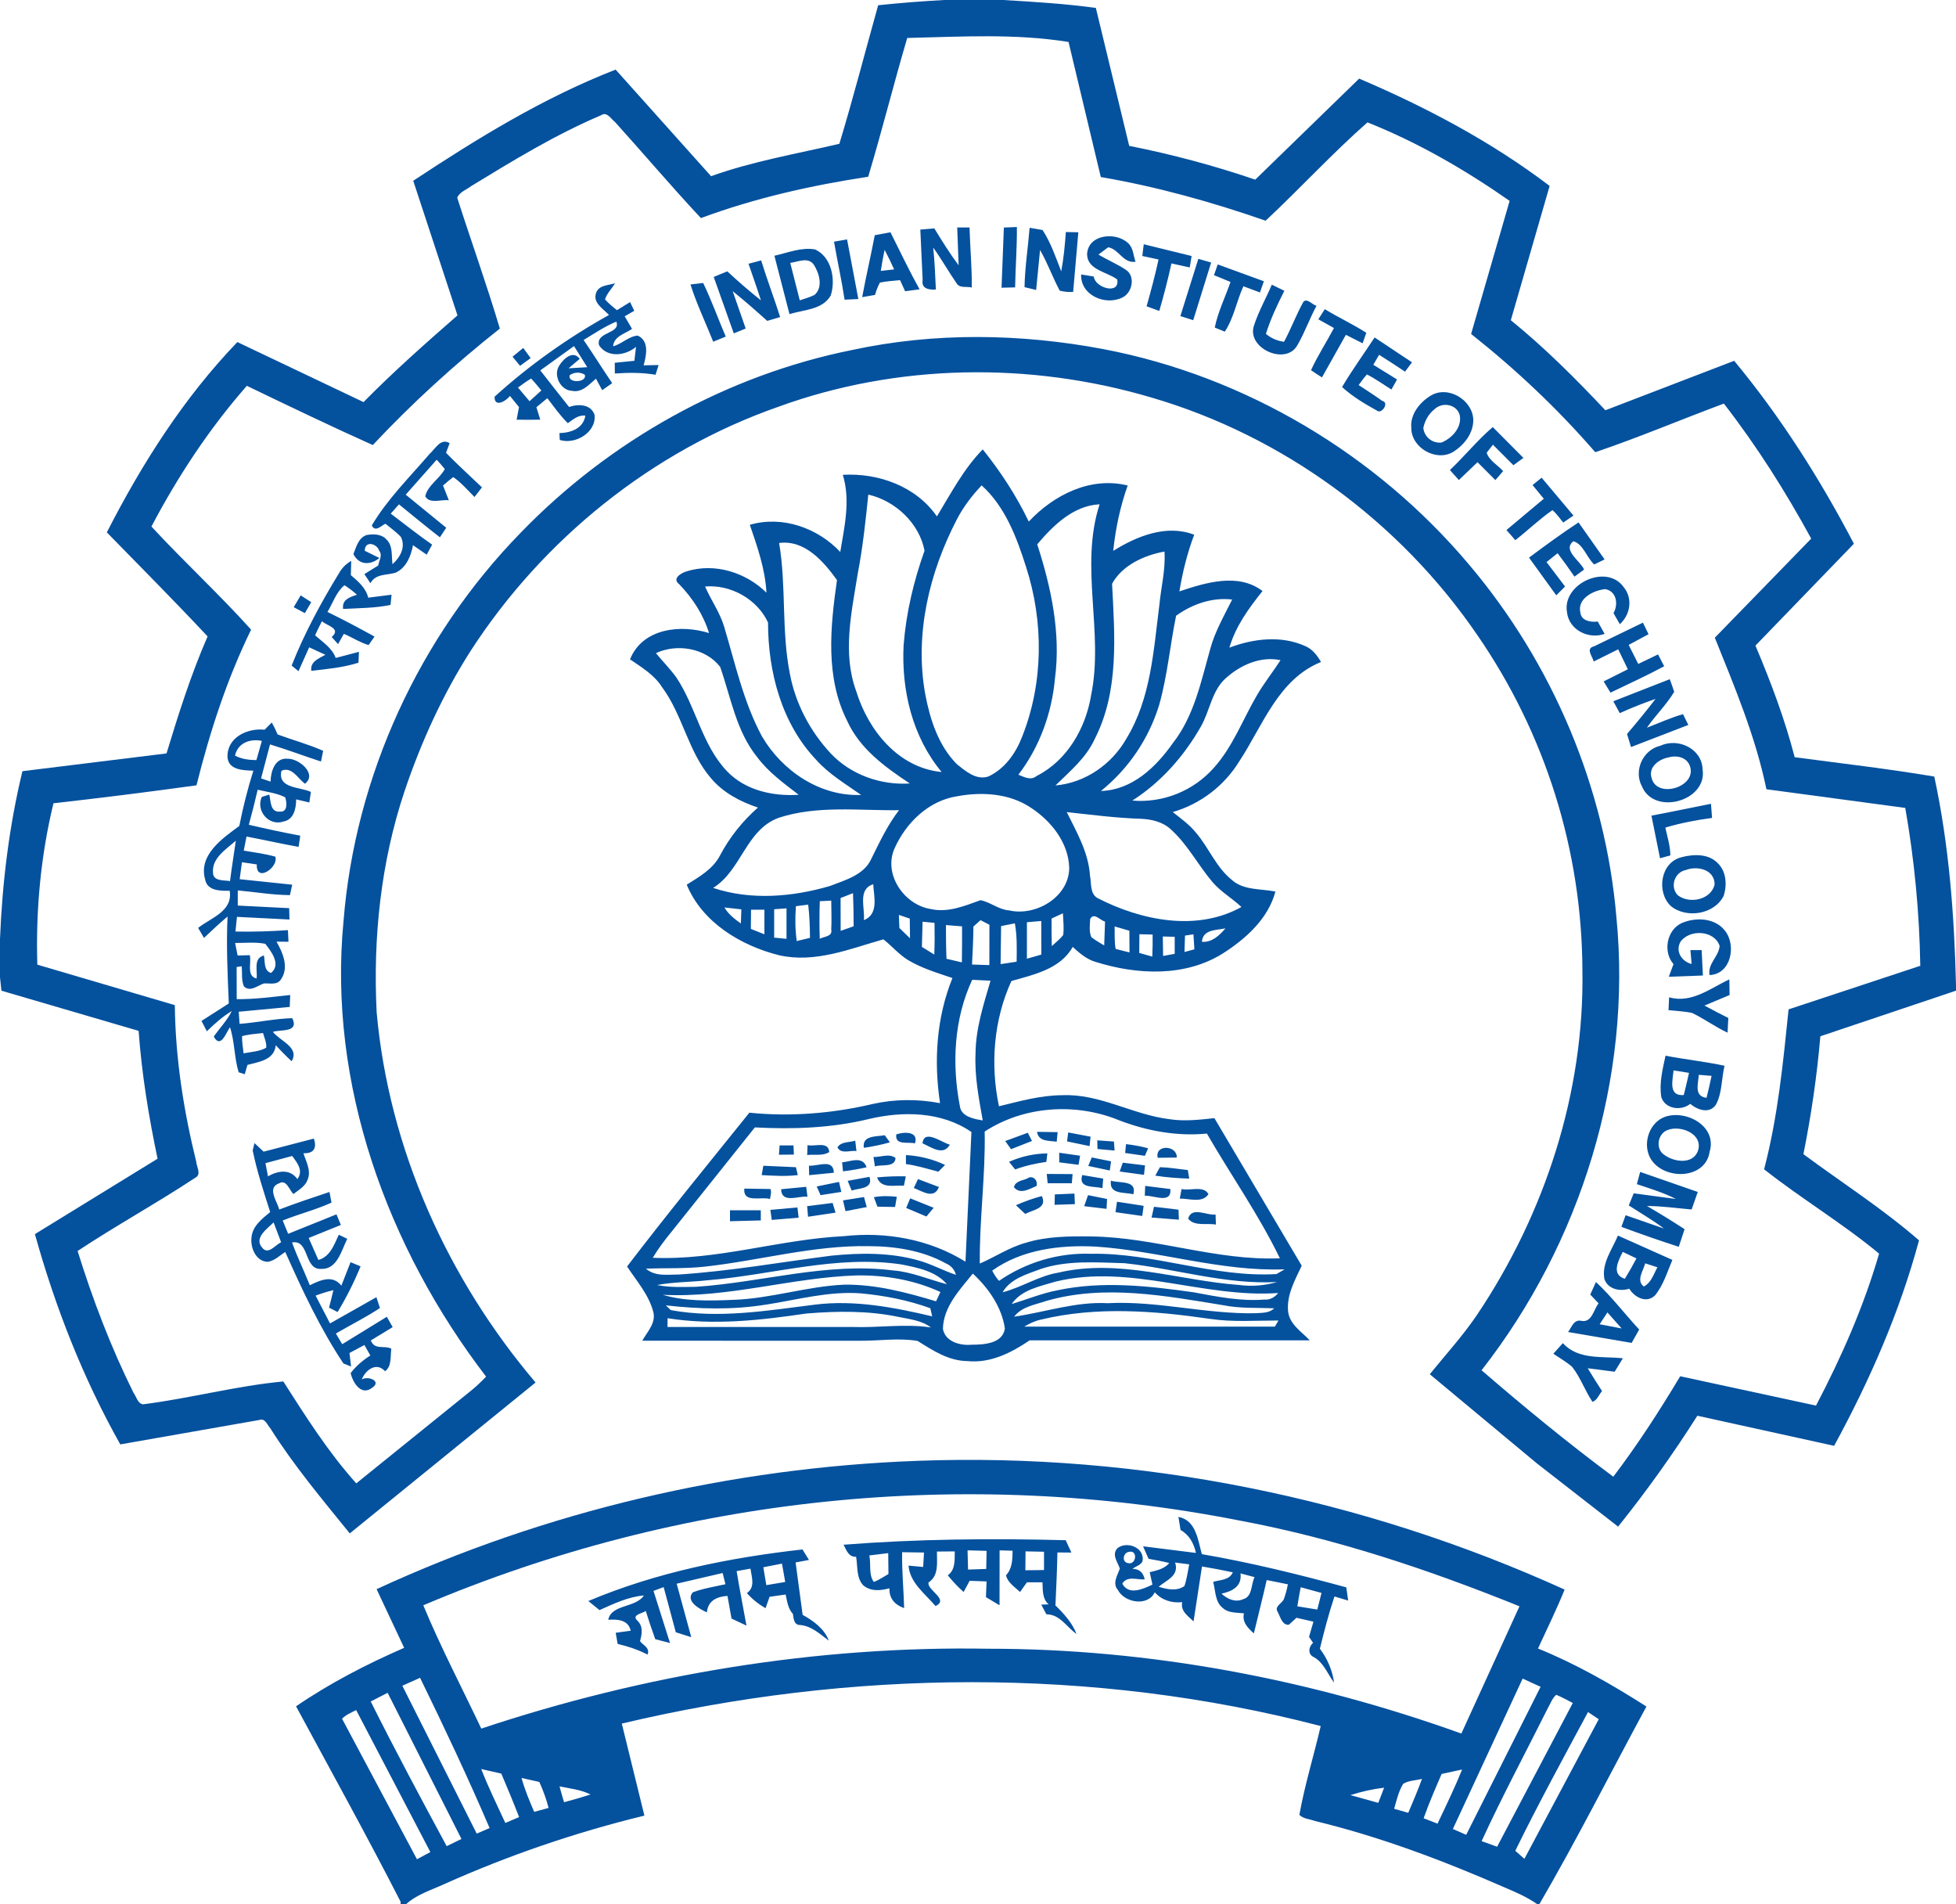
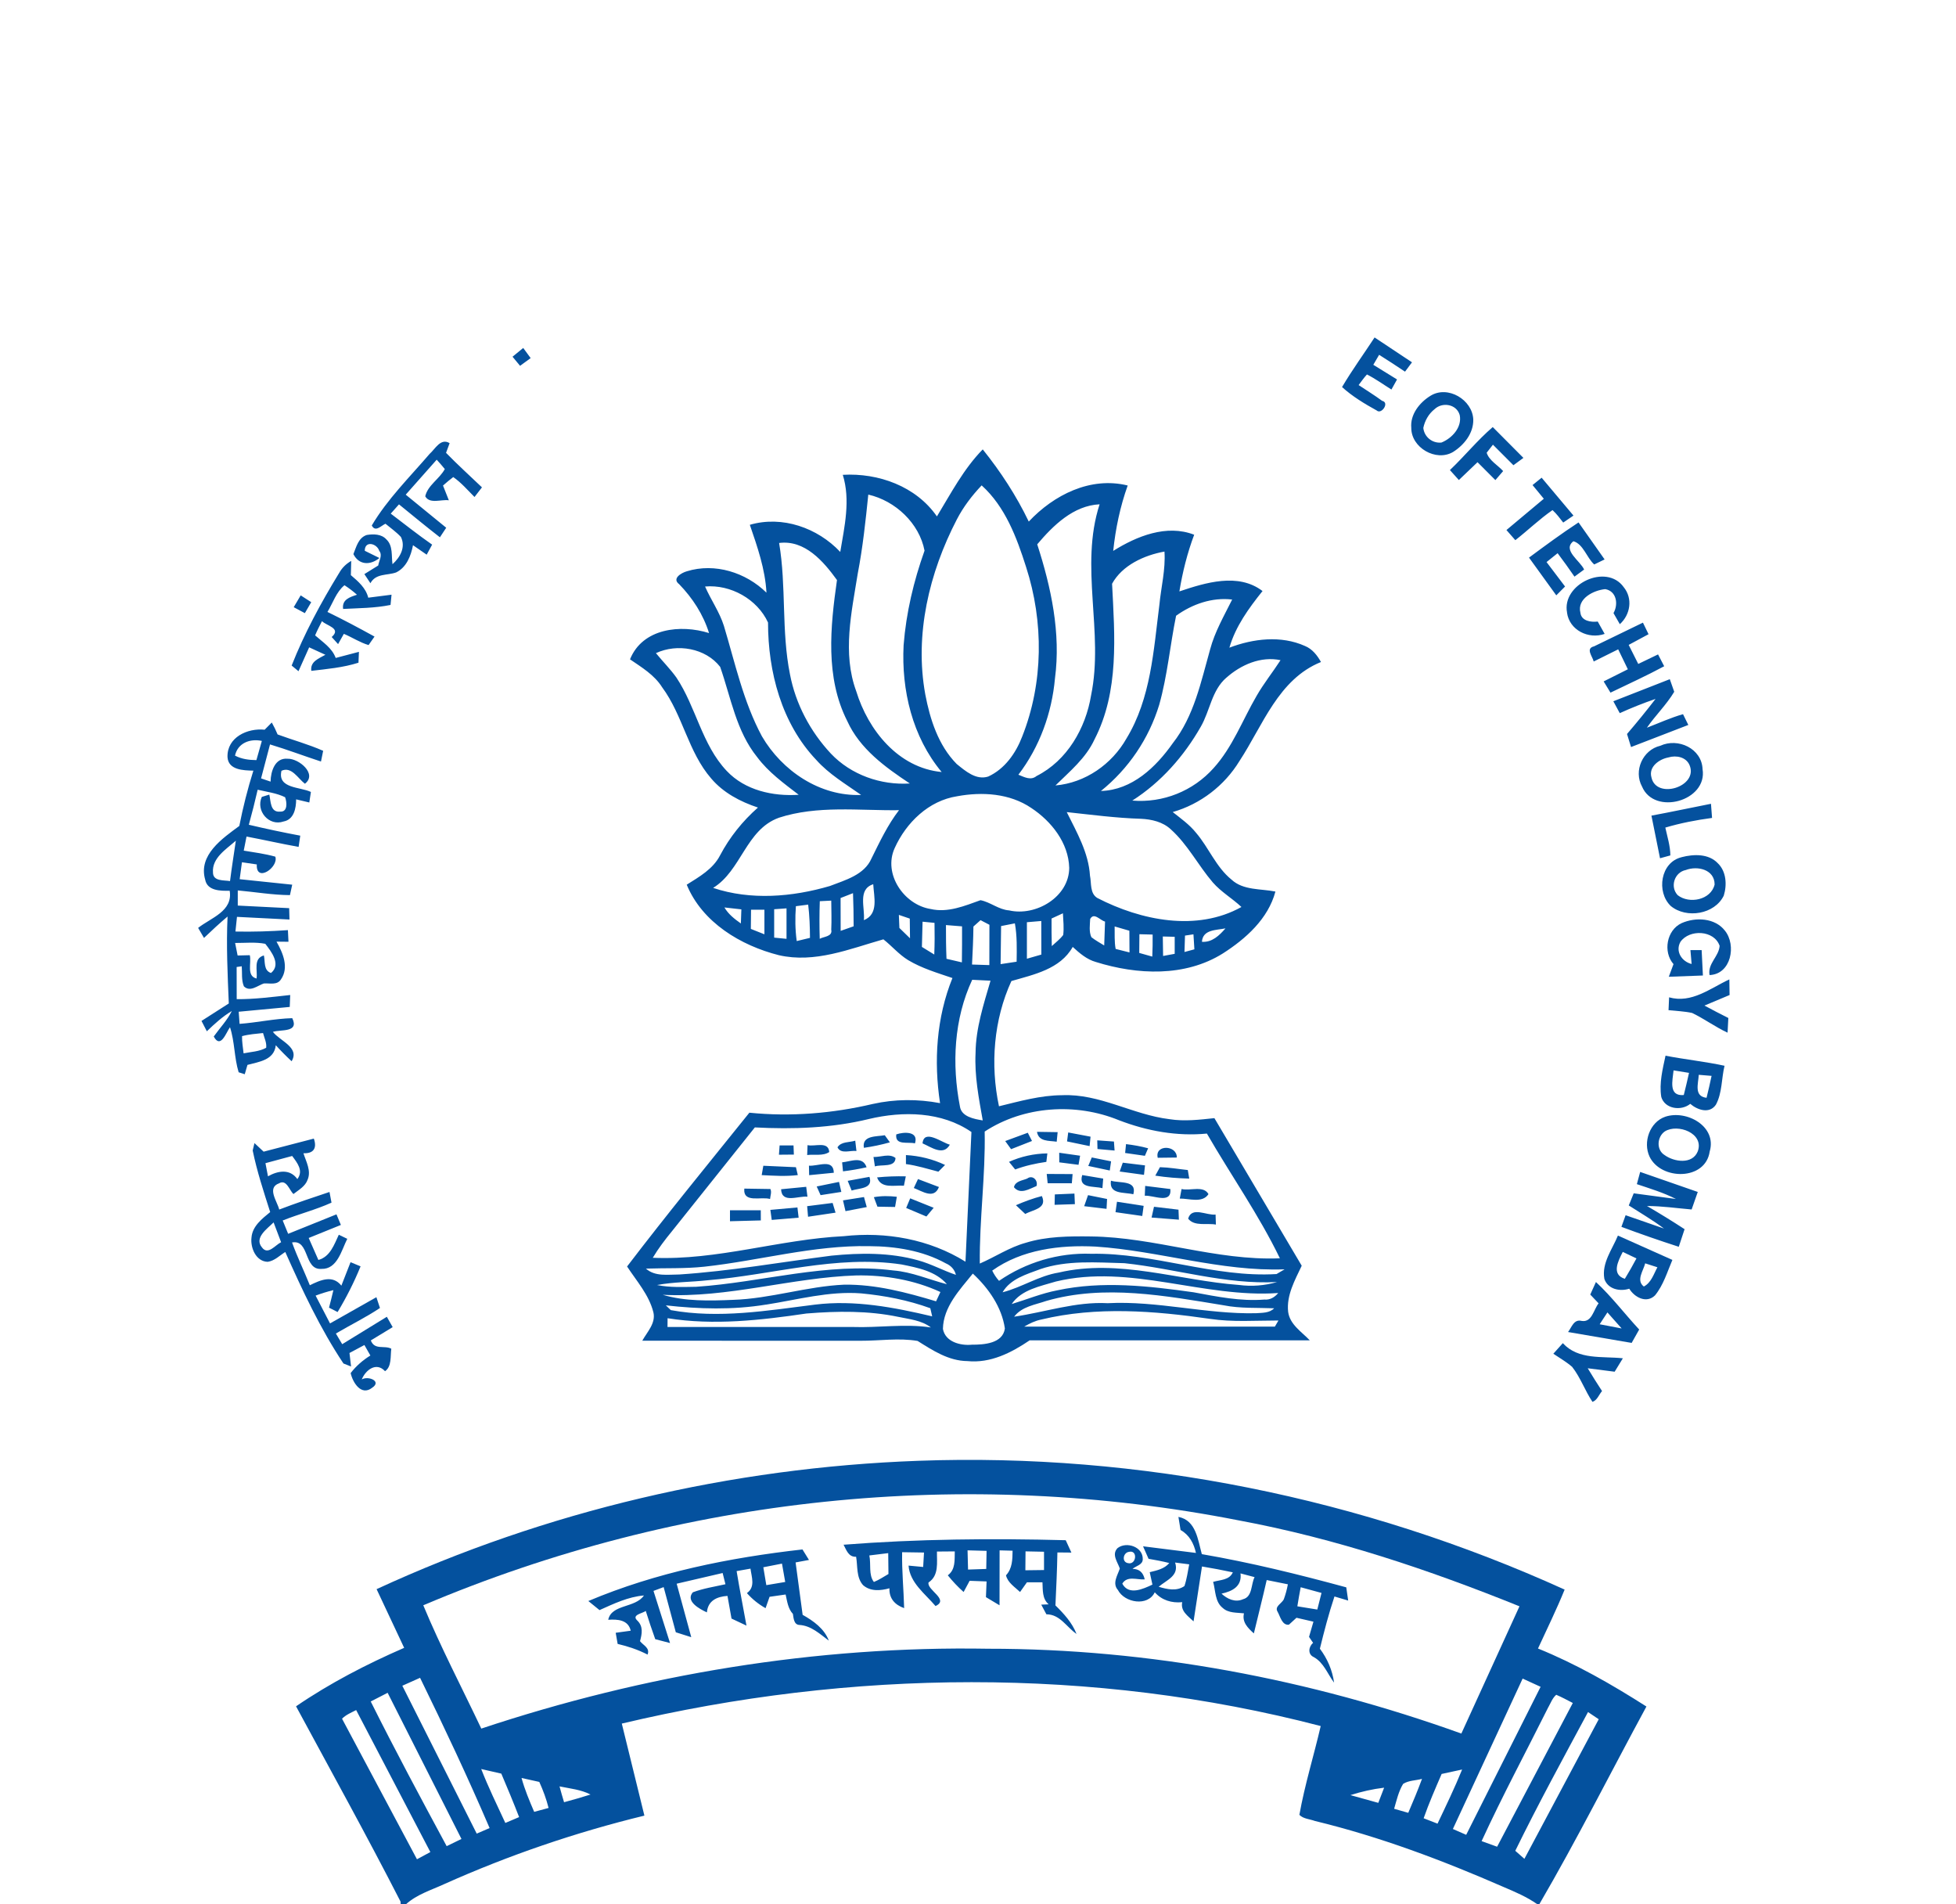
<svg xmlns="http://www.w3.org/2000/svg" width="150" height="146" viewBox="0 0 150 146" fill="none">
  <g clip-path="url(#clip0_207_190)">
-     <path d="M72.41 0H76.917C79.295 0.138 81.675 0.284 84.038 0.608L86.595 11.184C89.871 11.831 93.101 12.697 96.262 13.773L104.23 6.027C109.38 8.222 114.374 10.867 118.837 14.254L115.861 24.551C118.456 26.657 120.821 29.022 123.112 31.455L132.989 27.662C136.56 31.974 139.578 36.73 142.17 41.688L134.62 49.499C135.8 52.287 136.867 55.124 137.63 58.056C141.2 58.529 144.781 58.943 148.334 59.538C149.47 64.798 149.869 70.178 150 75.54V75.955L139.598 79.451C139.339 82.487 138.897 85.506 138.298 88.491C141.259 90.681 144.379 92.675 147.164 95.098C145.682 100.603 143.378 105.853 140.653 110.852L130.166 108.544C128.298 111.486 126.27 114.328 124.087 117.047L117.844 112.186L109.646 105.362C110.872 103.852 112.185 102.413 113.276 100.8C118.474 93.053 121.505 83.768 121.351 74.411C121.32 65.215 118.507 56.241 113.278 48.671C107.348 40.002 98.392 33.42 88.289 30.476C78.993 27.723 68.811 27.864 59.678 31.192C50.016 34.573 41.634 41.333 36.09 49.905C33.955 53.248 32.296 56.891 31.029 60.645C29.204 66.094 28.595 71.898 28.885 77.618C29.821 88.056 34.306 98.029 41.071 105.996L26.822 117.566C24.705 114.949 22.529 112.363 20.732 109.51C20.502 109.262 20.331 108.703 19.885 108.871L9.225 110.742C6.371 105.671 4.236 100.22 2.677 94.62L12.084 88.839C11.403 85.603 10.87 82.337 10.63 79.037L0.11 75.957L0 74.927V71.998C0.174 67.666 0.699 63.347 1.72 59.127L12.77 57.765C13.691 54.731 14.651 51.7 15.92 48.794C13.392 46.092 10.778 43.465 8.193 40.817C10.881 35.554 14.093 30.501 18.203 26.226L27.879 30.829C30.172 28.498 32.621 26.333 35.084 24.181L31.69 13.86C36.612 10.607 41.69 7.484 47.211 5.337L54.529 13.508C57.728 12.365 61.081 11.793 64.368 11.026C65.435 7.509 66.351 3.944 67.344 0.401C69.029 0.225 70.715 0.092 72.407 0M69.574 2.909C68.529 6.443 67.641 10.021 66.579 13.551C62.218 14.213 57.895 15.184 53.751 16.72C51.498 14.315 49.371 11.795 47.157 9.347C46.85 9.122 46.54 8.524 46.095 8.836C42.609 10.318 39.358 12.299 36.136 14.267C35.775 14.55 35.242 14.711 35.063 15.161C36.136 18.507 37.328 21.822 38.332 25.193C34.871 27.928 31.603 30.908 28.588 34.123C25.342 32.666 22.135 31.125 18.93 29.581C16.053 32.858 13.64 36.518 11.613 40.37C14.101 43.063 16.803 45.548 19.256 48.275C17.405 52.07 16.089 56.116 15.068 60.211C11.418 60.717 7.763 61.174 4.1 61.588C3.118 65.626 2.739 69.808 2.862 73.961L13.407 77.064C13.448 81.12 14.08 85.143 15.05 89.071C15.073 89.46 15.465 90.042 14.986 90.29C12.027 92.246 8.91 93.955 5.951 95.913C7.108 99.634 8.503 103.287 10.236 106.781C10.461 107.075 10.543 107.593 10.96 107.67C14.564 107.215 18.145 106.249 21.726 105.917C23.453 108.613 25.173 111.338 27.321 113.73L36.074 106.663C36.504 106.323 36.898 105.94 37.277 105.546C29.714 95.68 25.132 83.111 26.346 70.595C27.234 59.498 32.163 48.796 39.939 40.835C46.758 33.783 55.709 28.771 65.345 26.834C71.678 25.466 78.271 25.569 84.619 26.767C95.507 28.843 105.556 34.844 112.674 43.309C119.081 50.884 123.12 60.453 123.959 70.339C125.162 82.676 121.236 95.312 113.616 105.058C116.895 107.887 120.24 110.637 123.719 113.219C125.587 110.76 127.266 108.163 128.85 105.518L139.265 107.767C141.221 104.036 142.928 100.163 144.103 96.115C141.292 93.787 138.147 91.908 135.283 89.651C136.337 85.644 136.739 81.501 137.161 77.388L147.261 74.048C147.197 69.989 146.811 65.941 146.109 61.943L135.462 60.512C134.632 56.482 133.033 52.691 131.505 48.893L138.897 41.295C136.926 37.683 134.722 34.195 132.198 30.944C128.904 32.168 125.661 33.548 122.336 34.67C119.462 31.352 116.257 28.331 112.815 25.604L115.769 15.402C112.367 13.025 108.722 10.914 104.867 9.383C102.152 11.772 99.702 14.453 97.056 16.922C92.935 15.488 88.722 14.31 84.417 13.574L81.944 3.218C77.862 2.558 73.692 2.814 69.574 2.911V2.909ZM76.984 17.446L77.982 17.405C77.995 18.952 77.874 20.49 77.846 22.034L76.805 22.059L76.984 17.446ZM70.577 17.602L71.65 17.51C72.241 18.476 72.837 19.437 73.516 20.342L73.405 17.439H74.35C74.393 18.975 74.539 20.506 74.524 22.047C74.15 21.937 73.603 22.123 73.365 21.732C72.743 20.83 72.205 19.872 71.565 18.982C71.678 20.051 71.719 21.124 71.77 22.198C71.26 22.233 70.638 22.144 70.756 21.482L70.577 17.602ZM78.954 17.464L79.95 17.635C80.588 18.609 80.959 19.726 81.383 20.805C81.57 19.808 81.665 18.798 81.737 17.791L82.694 17.809L82.297 22.379C81.949 22.404 81.601 22.371 81.266 22.284C80.723 21.265 80.337 20.168 79.758 19.169L79.459 22.231L78.568 22.016C78.596 20.493 78.837 18.982 78.957 17.467L78.954 17.464ZM67.083 18.034L68.286 17.809C69.018 19.271 69.722 20.751 70.518 22.182L69.412 22.33L69.021 21.479C68.504 21.53 67.984 21.561 67.478 21.666C67.316 21.965 67.193 22.282 67.104 22.611L66.116 22.783C66.413 21.196 66.781 19.624 67.083 18.034ZM67.547 20.771L68.568 20.654C68.34 20.148 68.097 19.649 67.841 19.159C67.721 19.693 67.629 20.23 67.547 20.769V20.771ZM63.958 18.53L64.959 18.356L65.824 22.926L64.769 22.977C64.544 21.484 64.214 20.015 63.958 18.53ZM83.365 19.534C83.393 17.968 85.55 17.743 86.498 18.63C86.915 18.99 86.907 19.588 87.081 20.069C86.106 20.201 85.827 19.108 84.985 18.959L84.237 19.516C84.928 19.938 85.694 20.245 86.367 20.705C87.084 21.203 86.828 22.43 86.096 22.798C84.8 23.47 82.843 22.652 82.909 21.042L83.876 21.201C83.984 22.093 85.904 22.619 85.676 21.426C84.906 20.843 83.418 20.707 83.367 19.537L83.365 19.534ZM87.601 19.626L87.711 18.727L91.381 19.629L91.238 20.506L89.835 20.196C89.566 21.421 89.254 22.634 88.903 23.838L87.928 23.486C88.261 22.297 88.586 21.101 88.845 19.895L87.601 19.626ZM59.387 19.608C60.411 19.381 61.442 18.939 62.509 19.125C63.776 19.706 64.101 21.436 63.707 22.655C63.072 23.764 61.629 23.739 60.544 24.086L59.387 19.608ZM60.602 20.155L61.332 23.028C61.711 22.903 62.102 22.788 62.466 22.611C63.136 22.021 62.834 20.963 62.417 20.306C61.98 19.672 61.202 20.079 60.602 20.155ZM91.896 19.846L92.881 20.127L91.504 24.549L90.519 24.235L91.896 19.849V19.846ZM57.401 20.222L58.371 19.966C58.816 21.426 59.369 22.852 59.827 24.309L58.836 24.602C57.971 23.823 57.096 23.054 56.187 22.323L57.185 25.188L56.272 25.561L54.733 21.234C55.077 21.086 55.427 20.948 55.778 20.805C56.607 21.579 57.467 22.323 58.355 23.028C58.053 22.088 57.721 21.157 57.401 20.222ZM93.383 20.273L96.923 21.564L96.623 22.422L95.351 21.947C94.834 23.09 94.616 24.378 93.928 25.428L93.157 25.114C93.401 23.9 93.966 22.78 94.363 21.617L93.096 21.096L93.383 20.276V20.273ZM45.729 22.417C45.949 21.85 46.684 21.881 47.165 21.714C46.924 22.134 46.543 22.484 46.397 22.954C46.668 23.266 46.993 23.524 47.316 23.782L48.319 23.161L48.639 23.831L47.905 24.25L48.47 25.216C47.933 25.594 47.08 25.771 47.016 26.55C47.69 26.374 48.209 25.783 48.905 25.73C49.806 26.139 49.568 27.25 49.356 28.012L50.505 27.986L50.272 28.733C49.236 28.556 48.194 28.562 47.152 28.638L47.142 27.815L48.649 27.662L48.775 26.596C47.964 27.271 46.615 27.455 45.949 26.491C45.627 25.428 47.638 25.61 47.265 24.659C46.377 25.027 45.575 25.571 44.756 26.067C45.504 27.158 46.203 28.283 46.947 29.377L46.179 29.914L45.703 29.032C45.173 29.477 44.641 30.128 43.863 29.965C42.967 29.929 42.391 28.738 42.903 28.004C43.228 27.491 43.953 26.826 44.457 27.514L43.602 28.237L45.035 28.153L44.019 26.535L41.434 28.398C42.161 29.341 42.903 30.269 43.64 31.202C44.344 30.959 45.327 30.974 45.598 31.825C45.729 33.16 44.116 34.11 42.926 33.73L42.903 33.206C43.799 33.175 44.718 32.863 44.892 31.869C44.347 31.8 43.955 32.155 43.546 32.446C42.952 31.866 42.481 31.181 41.974 30.529L41.135 31.222L41.431 32.175C40.827 32.186 40.221 32.188 39.617 32.178L39.801 31.212L39.107 30.358C38.805 30.755 37.907 31.278 37.927 30.417C40.589 27.999 43.559 25.898 46.704 24.148C46.254 23.675 45.407 23.192 45.731 22.417M43.702 28.753C43.446 29.402 45.069 29.359 44.841 28.723C44.454 28.51 44.075 28.523 43.702 28.753ZM39.724 29.714L40.607 30.762L41.516 29.937C41.257 29.627 41.007 29.313 40.73 29.024C40.377 29.229 40.054 29.474 39.722 29.714H39.724ZM52.95 21.809L53.925 21.697C54.57 23.036 55.069 24.439 55.655 25.806L54.695 26.2C54.114 24.738 53.428 23.314 52.95 21.812V21.809ZM97.532 21.827L98.494 22.295C97.954 23.363 97.437 24.449 97.079 25.597C97.473 25.932 97.957 26.141 98.469 26.205C99.011 25.203 99.403 24.127 99.958 23.133C100.258 22.839 100.636 23.371 100.959 23.447C100.424 24.436 100.053 25.51 99.482 26.484C98.579 28.063 95.561 26.678 96.168 24.95C96.516 23.866 97.091 22.872 97.532 21.824V21.827ZM101.097 24.482L101.594 23.703C102.633 24.342 103.751 24.851 104.778 25.515L104.496 26.32L103.211 25.671L101.379 28.935C101.092 28.758 100.811 28.572 100.537 28.383C101.051 27.266 101.724 26.236 102.298 25.149L101.097 24.48V24.482Z" fill="#04519E" />
    <path d="M102.917 29.676C103.69 28.37 104.583 27.14 105.413 25.873L108.282 27.779L107.747 28.495C107.089 28.053 106.426 27.624 105.761 27.204L105.315 27.969L107.135 29.093L106.705 29.865C106.081 29.477 105.484 29.042 104.827 28.71C104.594 28.965 104.394 29.249 104.189 29.523C104.788 29.924 105.408 30.302 105.991 30.732C106.585 30.857 105.943 31.808 105.574 31.47C104.64 30.956 103.708 30.392 102.915 29.673L102.917 29.676ZM39.305 27.35L40.124 26.678L40.694 27.455L39.883 28.048L39.305 27.35ZM109.69 30.351C111.018 29.512 112.92 30.645 112.981 32.163C113.004 33.216 112.283 34.118 111.428 34.655C110.117 35.424 108.218 34.317 108.228 32.807C108.131 31.779 108.86 30.864 109.69 30.351ZM110.005 31.378C109.559 31.731 109.262 32.257 109.15 32.809C109.221 33.502 109.843 34.003 110.537 33.931C111.351 33.604 112.132 32.761 111.942 31.825C111.704 30.979 110.603 30.8 110.007 31.378H110.005ZM111.187 36.042C112.313 34.974 113.294 33.76 114.474 32.743L116.826 35.107L116.06 35.669L114.489 34.095L114.008 34.711C114.197 35.309 114.857 35.659 115.272 36.117L114.676 36.809L113.306 35.437L111.876 36.804L111.187 36.037V36.042ZM32.939 34.806C33.377 34.427 33.789 33.556 34.48 33.977L34.206 34.719C35.094 35.631 36.041 36.487 36.96 37.366L36.389 38.105C35.862 37.579 35.373 37.004 34.759 36.577C34.487 36.784 34.226 37.001 33.973 37.228L34.421 38.358C33.85 38.269 32.947 38.667 32.611 38.051C32.801 37.205 33.707 36.717 34.111 35.963C33.912 35.718 33.704 35.478 33.489 35.245L31.114 37.926L34.219 40.462L33.735 41.195C32.673 40.372 31.639 39.518 30.597 38.67L29.965 39.38C31.017 40.18 32.056 41.001 33.139 41.757L32.721 42.527L31.672 41.801C31.513 42.619 31.175 43.501 30.377 43.889C29.691 44.134 28.826 43.945 28.406 44.715L27.943 44.017L29.005 43.357C29.061 42.989 29.356 42.578 29.084 42.233C28.905 41.665 27.973 41.42 27.973 42.228L29.097 42.782C28.393 43.357 27.526 43.332 27.101 42.483C27.326 41.931 27.48 41.228 28.127 41.016C28.642 40.934 29.253 40.937 29.63 41.356C30.152 41.844 30.006 42.621 30.1 43.258C30.684 42.736 31.129 41.954 30.745 41.169C30.392 40.789 29.96 40.485 29.56 40.155C29.21 40.316 28.782 40.827 28.511 40.288C29.704 38.274 31.411 36.587 32.939 34.808V34.806ZM71.849 39.593C72.927 37.821 73.9 35.948 75.364 34.455C76.738 36.165 77.941 38.008 78.893 39.989C80.81 37.947 83.621 36.518 86.48 37.223C85.901 38.841 85.548 40.528 85.369 42.238C87.176 41.106 89.464 40.178 91.578 40.998C91.051 42.404 90.688 43.861 90.444 45.343C92.449 44.671 94.954 43.892 96.82 45.315C95.766 46.634 94.755 48.014 94.279 49.657C96.111 48.96 98.238 48.704 100.073 49.527C100.637 49.757 101.015 50.243 101.302 50.757C98.031 52.075 96.841 55.625 95.052 58.347C93.902 60.234 92.057 61.65 89.933 62.26C90.557 62.756 91.22 63.221 91.724 63.853C92.702 64.995 93.25 66.475 94.44 67.439C95.346 68.279 96.677 68.126 97.808 68.356C97.253 70.444 95.538 71.975 93.779 73.1C90.877 74.919 87.204 74.746 84.043 73.757C83.342 73.562 82.789 73.082 82.264 72.601C81.304 74.306 79.287 74.718 77.562 75.216C76.198 78.188 75.932 81.634 76.608 84.818C78.2 84.432 79.792 83.977 81.445 83.97C84.327 83.837 86.874 85.47 89.682 85.807C90.828 85.991 91.988 85.848 93.129 85.728L99.825 97.043C99.303 98.15 98.645 99.31 98.784 100.578C98.914 101.554 99.815 102.103 100.442 102.763H78.962C77.555 103.719 75.95 104.534 74.189 104.355C72.753 104.342 71.537 103.545 70.367 102.809C68.926 102.566 67.452 102.804 65.996 102.796C60.416 102.796 54.833 102.796 49.254 102.793C49.627 102.121 50.306 101.449 50.106 100.613C49.771 99.279 48.826 98.226 48.089 97.102C51.137 93.109 54.319 89.225 57.467 85.311C60.631 85.631 63.84 85.368 66.927 84.642C68.624 84.261 70.385 84.256 72.09 84.578C71.599 81.363 71.811 78.02 73.04 74.986C71.88 74.592 70.692 74.242 69.64 73.611C68.929 73.176 68.394 72.527 67.744 72.019C65.151 72.757 62.486 73.866 59.73 73.235C56.807 72.496 53.853 70.725 52.663 67.829C53.625 67.224 54.677 66.633 55.217 65.585C55.952 64.193 56.943 62.956 58.125 61.915C56.776 61.468 55.473 60.786 54.542 59.689C52.77 57.652 52.368 54.838 50.774 52.689C50.183 51.746 49.208 51.165 48.314 50.552C49.274 48.162 52.2 47.853 54.375 48.538C53.93 47.112 53.116 45.857 52.082 44.789C51.501 44.354 52.256 43.917 52.673 43.8C54.823 43.135 57.201 43.892 58.778 45.44C58.68 43.636 58.084 41.931 57.503 40.237C59.988 39.511 62.699 40.469 64.437 42.317C64.762 40.37 65.233 38.35 64.631 36.405C67.365 36.247 70.25 37.285 71.849 39.593ZM75.282 37.213C74.537 37.998 73.874 38.864 73.375 39.83C71.255 43.914 70.122 48.651 70.956 53.233C71.32 55.153 71.957 57.146 73.362 58.572C74.033 59.114 74.852 59.835 75.783 59.538C77.053 58.956 77.903 57.744 78.389 56.471C80.022 52.354 80.047 47.674 78.688 43.472C77.969 41.208 77.091 38.854 75.282 37.216M66.587 37.921C66.379 39.948 66.165 41.977 65.778 43.978C65.305 46.943 64.585 50.072 65.66 52.99C66.577 55.988 68.893 58.876 72.213 59.191C69.966 56.497 69.118 52.916 69.295 49.468C69.489 46.989 70.065 44.559 70.9 42.22C70.503 40.124 68.66 38.389 66.587 37.921ZM79.543 41.737C80.611 45.039 81.363 48.541 80.902 52.019C80.662 54.675 79.725 57.271 78.097 59.398C78.545 59.574 79.044 59.865 79.49 59.498C81.837 58.314 83.257 55.837 83.672 53.31C84.67 48.467 82.771 43.444 84.325 38.665C82.313 38.762 80.769 40.285 79.543 41.732M59.748 41.63C60.313 44.965 59.911 48.382 60.582 51.705C61.015 53.974 62.141 56.09 63.715 57.775C65.258 59.406 67.542 60.213 69.771 60.07C67.879 58.815 65.937 57.414 64.972 55.28C63.275 51.925 63.674 48.06 64.186 44.472C63.147 43.038 61.726 41.379 59.75 41.63M85.282 44.761C85.484 48.753 85.837 53.006 83.936 56.689C83.275 58.127 82.044 59.135 80.941 60.221C83.224 60.021 85.261 58.6 86.38 56.63C88.261 53.55 88.463 49.862 88.909 46.378C89.039 45.014 89.392 43.667 89.3 42.289C87.744 42.568 86.057 43.337 85.279 44.761M54.071 44.97C54.516 45.99 55.174 46.913 55.512 47.978C56.372 50.836 57.006 53.808 58.43 56.453C59.981 59.111 62.888 61.072 66.039 60.949C64.849 60.108 63.572 59.357 62.594 58.26C59.932 55.459 58.898 51.508 58.898 47.728C58.074 45.939 56.031 44.796 54.071 44.968M90.191 47.209C89.728 49.474 89.526 51.804 88.896 54.038C88.102 56.638 86.546 58.94 84.427 60.645C86.815 60.574 88.642 58.823 89.935 56.985C91.568 54.91 92.098 52.277 92.799 49.795C93.16 48.436 93.869 47.217 94.491 45.967C92.953 45.783 91.427 46.319 90.191 47.209ZM50.303 50.079C50.818 50.711 51.396 51.283 51.869 51.945C53.382 54.212 53.825 57.097 55.734 59.111C57.137 60.599 59.274 61.067 61.25 60.936C60.114 60.062 58.931 59.209 58.066 58.048C56.459 56.062 56.049 53.476 55.228 51.13C54.109 49.688 51.928 49.318 50.3 50.077M94.043 51.96C92.922 52.929 92.792 54.493 92.083 55.72C90.798 57.974 89.032 59.978 86.833 61.381C89.19 61.575 91.501 60.65 93.073 58.884C94.529 57.274 95.285 55.204 96.365 53.353C96.91 52.4 97.603 51.541 98.2 50.616C96.687 50.296 95.159 50.969 94.043 51.963M73.403 61.049C71.217 61.384 69.489 63.073 68.609 65.026C67.708 67.004 69.32 69.368 71.365 69.693C72.689 69.999 73.974 69.453 75.192 69.018C75.945 69.161 76.587 69.744 77.386 69.8C79.431 70.275 81.988 68.773 81.995 66.536C81.944 64.624 80.629 62.966 79.088 61.949C77.437 60.824 75.317 60.694 73.4 61.049M59.709 62.705C57.198 63.623 56.848 66.751 54.688 68.075C57.569 69.041 60.766 68.775 63.646 67.929C64.821 67.474 66.285 67.081 66.833 65.816C67.462 64.545 68.071 63.249 68.942 62.117C65.87 62.158 62.684 61.729 59.707 62.703M81.808 62.268C82.576 63.817 83.48 65.371 83.587 67.139C83.71 67.715 83.564 68.499 84.158 68.852C87.486 70.567 91.768 71.454 95.203 69.539C94.499 68.877 93.644 68.389 93.004 67.653C91.88 66.34 91.084 64.75 89.784 63.584C89.175 63.014 88.315 62.815 87.504 62.777C85.597 62.72 83.705 62.467 81.811 62.265M66.246 70.549C67.403 70.086 67.019 68.77 66.966 67.794C65.747 68.185 66.349 69.603 66.246 70.549ZM64.462 68.849L64.468 71.369L65.463 71.019C65.461 70.171 65.45 69.325 65.415 68.479L64.46 68.852M62.868 69.095C62.834 70.056 62.834 71.017 62.863 71.978C63.172 71.799 63.861 71.817 63.746 71.28C63.782 70.536 63.751 69.792 63.746 69.051L62.868 69.095ZM55.555 69.575C55.855 70.091 56.333 70.462 56.815 70.802L56.853 69.721L55.555 69.575ZM61.035 69.478C60.969 70.37 60.976 71.267 61.099 72.151L62.115 71.906C62.11 71.055 62.08 70.204 61.977 69.358L61.035 69.478ZM57.595 69.749L57.58 71.219L58.621 71.633V69.746L57.595 69.749ZM59.369 69.708V71.888L60.316 71.98V69.644L59.369 69.711M68.931 70.145L68.972 71.147L69.786 71.939L69.768 70.429L68.931 70.145ZM80.641 70.421C80.636 71.127 80.641 71.832 80.659 72.537C80.956 72.259 81.289 72.011 81.535 71.684C81.601 71.132 81.54 70.575 81.512 70.022L80.639 70.424M83.603 70.452C83.585 70.909 83.498 71.423 83.695 71.855C84.002 72.095 84.343 72.284 84.678 72.489L84.742 70.656C84.368 70.572 83.902 69.925 83.605 70.452M70.749 70.669L70.698 72.601L71.647 73.184C71.678 72.374 71.683 71.564 71.665 70.756L70.746 70.666M74.649 71.037C74.639 72.008 74.591 72.98 74.542 73.951L75.87 73.994L75.876 70.904L75.195 70.549L74.649 71.037ZM76.771 71.004L76.733 73.92L77.962 73.734C77.977 72.752 78.002 71.763 77.828 70.794L76.771 71.001M78.75 70.71V73.506L79.858 73.187L79.853 70.613L78.75 70.707M72.543 70.925C72.54 71.786 72.548 72.65 72.584 73.511L73.764 73.785C73.779 72.867 73.779 71.947 73.777 71.024L72.543 70.925ZM85.479 71.029C85.492 71.605 85.448 72.185 85.556 72.755L86.618 73.023L86.608 71.359L85.481 71.032M92.172 72.208C92.953 72.266 93.511 71.717 93.979 71.178C93.275 71.326 92.239 71.249 92.172 72.208ZM87.378 71.627L87.365 73.061L88.366 73.343C88.392 72.778 88.397 72.213 88.392 71.653L87.378 71.627ZM89.172 71.801L89.195 73.294L90.084 73.13V71.824L89.175 71.801M90.874 71.732L90.834 72.99L91.594 72.785L91.522 71.635L90.874 71.732ZM74.557 75.119C73.152 78.127 72.986 81.595 73.613 84.826C73.72 85.621 74.711 85.797 75.364 85.902C75.061 84.2 74.726 82.48 74.813 80.739C74.829 78.832 75.433 77.002 75.96 75.19L74.557 75.121M75.512 86.758C75.579 90.139 75.103 93.498 75.138 96.877C76.318 96.368 77.403 95.632 78.653 95.287C80.273 94.786 81.99 94.778 83.674 94.799C88.553 94.853 93.252 96.675 98.151 96.475C96.544 93.153 94.399 90.109 92.553 86.911C90.255 87.136 87.957 86.712 85.812 85.889C82.507 84.532 78.522 84.787 75.515 86.755M66.635 85.794C63.776 86.492 60.815 86.594 57.887 86.439L51.529 94.4C50.999 95.047 50.49 95.711 50.06 96.434C55.007 96.649 59.789 95.019 64.706 94.778C67.933 94.418 71.268 95.008 74.04 96.734L74.496 86.791C72.21 85.217 69.246 85.176 66.633 85.794M54.017 97.117C52.527 97.278 51.027 97.212 49.533 97.265C50.244 97.894 51.222 97.715 52.095 97.715C56.008 97.457 59.876 96.769 63.764 96.271C65.967 96.051 68.235 96.023 70.385 96.624C71.396 96.897 72.318 97.411 73.306 97.743C73.206 97.329 72.919 97.028 72.535 96.864C70.749 95.877 68.67 95.553 66.648 95.543C62.379 95.461 58.233 96.657 54.017 97.117ZM76.091 97.418C76.226 97.702 76.4 97.963 76.613 98.203C78.671 96.785 81.174 96.033 83.677 96.128C88.476 96.036 93.091 97.973 97.893 97.682L98.512 97.319C93.608 97.503 88.878 95.893 84.015 95.576C81.289 95.438 78.366 95.793 76.091 97.418ZM54.275 98.157C52.98 98.303 51.67 98.282 50.387 98.523C51.375 98.725 52.389 98.673 53.39 98.658C58.432 98.323 63.423 96.754 68.507 97.406C69.927 97.518 71.248 98.109 72.615 98.461C71.752 97.454 70.37 97.196 69.134 96.946C64.14 96.199 59.221 97.751 54.273 98.157M79.763 97.311C78.714 97.702 77.483 98.05 76.884 99.08C78.361 98.702 79.664 97.815 81.184 97.569C85.806 96.488 90.406 98.18 95.003 98.517C95.986 98.648 96.987 98.571 97.939 98.293C93.969 98.507 90.142 97.263 86.229 96.849C84.071 96.795 81.842 96.603 79.761 97.309M50.81 99.269C52.55 99.785 54.408 99.737 56.21 99.66C59.098 99.57 61.87 98.62 64.752 98.495C67.155 98.466 69.497 99.085 71.785 99.772L72.118 99.059C70.109 98.132 67.879 97.753 65.676 97.787C60.687 97.95 55.827 99.537 50.812 99.272M74.606 97.643C73.603 98.886 72.341 100.197 72.31 101.889C72.489 102.883 73.651 103.185 74.529 103.098C75.451 103.1 76.897 103.013 77.061 101.858C76.828 100.217 75.801 98.755 74.603 97.646M80.974 98.254C79.774 98.622 78.335 98.87 77.583 99.982C78.747 99.629 79.879 99.159 81.082 98.929C84.529 98.19 88.079 98.594 91.532 99.08C93.326 99.412 95.131 99.785 96.966 99.637C97.396 99.68 97.762 99.453 98.021 99.136C92.295 99.542 86.672 96.882 80.974 98.254ZM58.737 100.025C56.198 100.44 53.607 100.368 51.061 100.082L51.442 100.447C55.117 101.117 58.847 100.483 62.507 100.025C65.532 99.652 68.55 100.23 71.486 100.925L71.343 100.302C69.64 99.683 67.841 99.335 66.044 99.164C63.572 98.972 61.156 99.652 58.737 100.028M80.24 99.742C79.379 100.041 78.358 100.171 77.772 100.951C80.16 100.601 82.492 99.785 84.941 99.916C88.76 99.716 92.502 100.769 96.311 100.685C96.787 100.649 97.348 100.682 97.711 100.307C96.418 100.253 95.116 100.332 93.838 100.077C89.369 99.348 84.696 98.456 80.24 99.742ZM61.87 100.703C58.343 101.224 54.741 101.633 51.194 101.068L51.189 101.74H65.371C67.38 101.812 69.384 101.475 71.386 101.776C70.667 101.222 69.738 101.145 68.883 100.963C66.582 100.483 64.204 100.516 61.872 100.705M79.858 101.168C79.387 101.26 78.957 101.47 78.548 101.71H97.767L98.041 101.242C96.288 101.242 94.527 101.378 92.786 101.117C88.514 100.498 84.099 100.148 79.858 101.168ZM118.223 36.625L120.665 39.529L119.879 40.065C119.618 39.733 119.37 39.391 119.058 39.109C118.049 39.807 117.171 40.663 116.206 41.415L115.525 40.638L118.39 38.24L117.527 37.19L118.226 36.623L118.223 36.625ZM117.256 42.752C118.502 41.829 119.754 40.904 121.054 40.055L123.053 42.892L122.255 43.278C121.674 42.749 121.418 41.714 120.66 41.497C119.787 42.169 121.187 43.002 121.482 43.667L120.742 44.211C120.325 43.603 119.895 43.005 119.449 42.414L118.6 43.094L120.02 44.968L119.347 45.645L117.253 42.749L117.256 42.752ZM26 43.948C26.215 43.547 26.54 43.23 26.934 43.005L26.906 44.096C27.464 44.571 28.055 45.077 28.24 45.824L30.026 45.596L29.949 46.381C28.757 46.626 27.523 46.624 26.312 46.688C26.212 45.969 26.817 45.783 27.375 45.599C27.075 45.33 26.755 45.088 26.417 44.87C25.785 45.382 25.529 46.235 25.112 46.918C26.333 47.511 27.531 48.15 28.721 48.806L28.265 49.458C27.595 49.259 27.009 48.865 26.369 48.597L25.926 49.384C25.759 49.205 25.598 49.024 25.437 48.84C26.21 48.165 25.027 47.976 24.692 47.623C24.508 47.983 24.323 48.339 24.165 48.714C24.751 49.236 25.46 49.67 25.744 50.445L27.526 49.977L27.49 50.81C26.317 51.183 25.086 51.293 23.873 51.434C23.778 50.708 24.449 50.493 24.953 50.202L23.709 49.632L22.89 51.462L22.366 51.027C23.341 48.559 24.613 46.212 25.997 43.948H26ZM120.174 46.969C119.744 44.786 123.196 43.163 124.515 45.014C125.229 45.885 125.032 47.127 124.22 47.856L123.734 47.007C124.12 46.335 123.977 45.325 123.104 45.169C122.208 45.251 120.921 45.898 121.197 46.981C121.269 47.613 122.011 47.72 122.526 47.654L123.056 48.602C121.814 49.036 120.35 48.311 120.169 46.969H120.174ZM22.524 46.555L23.059 45.647L23.868 46.169L23.379 47.01L22.527 46.555H22.524ZM122.239 49.558L125.992 47.738L126.422 48.625L124.899 49.445L125.633 50.905L127.151 50.174L127.622 51.081C126.273 51.807 124.881 52.441 123.504 53.105L122.979 52.244L124.835 51.314L124.095 49.785L122.216 50.718C122.127 50.327 121.571 49.724 122.234 49.558H122.239ZM123.721 53.767L128.052 52.073L128.392 53.039C127.801 54.028 126.951 54.846 126.296 55.794C127.215 55.441 128.116 55.027 129.066 54.756L129.472 55.582L125.08 57.276L124.771 56.275C125.526 55.398 126.255 54.501 126.959 53.586C126.027 53.905 125.111 54.271 124.215 54.677L123.724 53.77L123.721 53.767ZM20.292 55.95L20.843 55.395C21.009 55.689 21.157 55.993 21.288 56.31C22.45 56.74 23.65 57.062 24.782 57.565L24.615 58.386C23.307 57.959 22.023 57.471 20.707 57.075L20.021 59.679L20.75 59.927C20.761 59.15 21.083 58.081 22.056 58.173C22.918 58.143 24.357 59.339 23.384 60.09C22.849 59.689 22.36 58.738 21.585 59.096C21.26 60.471 23.026 60.321 23.842 60.719L23.72 61.527L22.711 61.287C22.708 61.966 22.547 62.838 21.741 62.984C20.62 63.372 19.596 62.163 20.077 61.1L20.653 60.921C20.773 61.419 20.709 62.306 21.488 62.227C22.084 62.263 22 61.489 21.864 61.123C21.206 60.803 20.469 60.714 19.76 60.548C19.555 61.448 19.327 62.345 19.082 63.234C20.39 63.543 21.705 63.822 23.026 64.07L22.9 64.931C21.564 64.694 20.241 64.389 18.905 64.139L18.692 65.218C19.501 65.353 20.323 65.458 21.114 65.68C21.383 66.498 19.619 67.712 19.693 66.276L18.554 66.109L18.38 67.408L22.409 67.829L22.235 68.629C20.894 68.619 19.565 68.389 18.234 68.269V69.43L22.176 69.629L22.199 70.5L18.173 70.296L18.055 71.421C19.396 71.449 20.74 71.408 22.079 71.313L22.122 72.205C21.892 72.205 21.434 72.2 21.203 72.195C21.692 73.049 22.181 74.181 21.544 75.093C21.25 75.556 20.679 75.367 20.228 75.403C19.747 75.566 19.179 76.09 18.703 75.622C18.5 75.137 18.582 74.595 18.539 74.086L18.147 74.14L18.152 76.606C19.527 76.617 20.891 76.435 22.255 76.287L22.22 77.202L18.306 77.57L18.373 78.5C19.724 78.4 21.058 78.099 22.412 78.063C22.962 79.193 21.523 78.912 20.927 79.114C21.465 79.816 23.003 80.302 22.363 81.365C21.941 80.974 21.536 80.565 21.15 80.138C21.024 81.281 19.867 81.406 18.977 81.646L18.769 82.362L18.301 82.211C17.958 81.087 18.004 79.878 17.638 78.756C17.338 79.17 16.919 80.453 16.392 79.469C16.855 78.82 17.418 78.237 17.779 77.514C17.067 77.935 16.456 78.498 15.862 79.068L15.452 78.275L17.546 76.936C17.454 74.715 17.346 72.489 17.451 70.27C16.829 70.794 16.233 71.346 15.644 71.911L15.194 71.142C16.189 70.357 17.868 69.872 17.615 68.295C16.929 68.308 15.895 68.313 15.734 67.441C15.191 65.555 17.047 64.287 18.352 63.326C18.634 61.895 18.992 60.479 19.43 59.086C18.672 59.068 17.497 59.045 17.446 58.035C17.41 56.528 18.977 55.807 20.297 55.947M18.019 57.931C18.529 58.202 19.092 58.271 19.663 58.278L20.08 56.806C19.171 56.612 18.234 56.967 18.022 57.931M16.333 66.889C16.33 67.589 17.172 67.469 17.64 67.553C17.771 66.518 17.935 65.488 18.086 64.456C17.356 65.105 16.248 65.775 16.333 66.886M18.03 72.297L18.222 73.258L19.156 73.235C19.302 73.82 18.877 74.835 19.678 75.024C19.762 74.393 19.404 73.491 20.236 73.253C20.346 73.726 20.195 74.398 20.781 74.6C21.582 73.953 20.804 72.951 20.343 72.361C19.583 72.213 18.8 72.302 18.03 72.297ZM18.562 79.441C18.552 79.883 18.631 80.32 18.68 80.76C19.261 80.642 19.885 80.627 20.413 80.333C20.461 79.939 20.267 79.574 20.172 79.203C19.632 79.262 19.087 79.298 18.562 79.441ZM127.32 57.179C128.682 56.545 130.507 57.386 130.565 58.974C130.962 61.414 126.869 62.552 125.922 60.305C125.259 59.094 125.979 57.496 127.317 57.179M127.955 58.071C127.251 58.197 126.411 58.782 126.644 59.6C127.01 61.33 130.269 60.313 129.565 58.659C129.296 58.035 128.543 57.895 127.955 58.069V58.071ZM126.644 62.534C128.17 62.253 129.685 61.925 131.21 61.627L131.292 62.71C130.079 62.874 128.879 63.104 127.709 63.451C127.863 64.154 128.088 64.857 128.095 65.585L127.302 65.803L126.644 62.534Z" fill="#04519E" />
    <path d="M128.963 65.718C129.877 65.481 131.034 65.44 131.735 66.186C132.388 66.81 132.447 67.847 132.191 68.668C131.497 70.102 129.329 70.457 128.126 69.463C127.005 68.392 127.333 66.102 128.963 65.721M129.278 66.705C128.413 66.876 128.047 67.985 128.656 68.632C129.544 69.332 131.213 69 131.489 67.814C131.489 66.659 130.166 66.362 129.278 66.705ZM128.955 70.779C130.025 70.304 131.505 70.365 132.275 71.349C133.179 72.463 132.759 74.697 131.1 74.758C130.942 73.871 131.82 73.34 131.873 72.517C131.454 71.3 129.549 71.231 128.866 72.215C128.459 72.949 128.976 73.726 129.726 73.91L129.634 72.844H130.494L130.591 74.792L127.975 74.889L128.336 73.92C127.517 72.985 127.806 71.313 128.955 70.779ZM127.998 76.466C129.728 76.951 131.149 75.773 132.618 75.091L132.636 76.289L130.709 77.097C131.315 77.424 131.925 77.741 132.541 78.05L132.482 79.175C131.538 78.738 130.698 78.112 129.764 77.664C129.168 77.534 128.559 77.514 127.955 77.45L127.998 76.466ZM127.397 84.095C127.23 83.034 127.504 81.974 127.724 80.941C129.227 81.232 130.752 81.388 132.25 81.713C132.009 82.697 132.076 83.791 131.589 84.695C131.098 85.424 130.171 85.105 129.621 84.632C128.922 85.202 127.663 85.028 127.394 84.092M128.341 82.066C128.269 82.835 127.926 84.059 129.124 83.957C129.27 83.392 129.398 82.825 129.526 82.257L128.341 82.066ZM130.274 82.406C130.233 83.108 129.892 84.054 130.87 84.169C131.008 83.612 131.139 83.05 131.256 82.487L130.274 82.406ZM127.709 85.618C129.344 85.076 131.684 86.359 131.111 88.289C130.788 90.531 127.379 90.502 126.501 88.685C125.976 87.571 126.514 86.025 127.711 85.618M127.671 86.745C127.077 87.154 127 88.154 127.647 88.555C128.382 89.094 129.792 89.296 130.199 88.269C130.701 86.883 128.656 86.127 127.671 86.745ZM68.732 86.975C69.313 86.773 70.47 86.715 70.165 87.663C69.635 87.525 68.622 87.849 68.732 86.975ZM77.089 87.484L78.819 86.848L79.141 87.479L77.537 88.108L77.089 87.487V87.484ZM79.523 86.778L81.107 86.802L81.035 87.535C80.439 87.443 79.653 87.55 79.523 86.778ZM81.916 86.825L83.631 87.149L83.559 87.872L81.829 87.512L81.918 86.825H81.916ZM66.249 88.005C66.085 87.037 67.219 87.154 67.851 87.039L68.243 87.584C67.588 87.768 66.922 87.908 66.249 88.003V88.005ZM70.746 87.663C70.854 86.525 72.233 87.609 72.84 87.763C72.338 88.657 71.409 87.947 70.746 87.663ZM20.221 88.297L24.067 87.297C24.321 88.021 24.057 88.453 23.269 88.419C23.474 89.064 23.881 89.764 23.591 90.446C23.412 90.96 22.905 91.231 22.501 91.548C22.189 91.249 21.966 90.39 21.403 90.725C20.443 91.067 21.26 92.105 21.413 92.736C22.685 92.251 23.978 91.816 25.268 91.389L25.422 92.207C24.211 92.757 22.911 93.081 21.68 93.575L22.097 94.597L25.803 93.104L26.141 93.917L23.673 94.916L24.416 96.601C25.322 96.355 25.626 95.422 25.982 94.668L26.632 94.98C26.187 95.854 25.872 97.324 24.651 97.286C23.282 97.393 23.755 95.006 22.396 95.261C22.801 96.376 23.318 97.442 23.76 98.54C24.572 98.144 25.501 97.718 26.179 98.571L26.883 96.772L27.651 97.091C27.16 98.303 26.566 99.471 25.89 100.595L25.232 100.258C25.35 99.813 25.462 99.364 25.567 98.914C25.104 99.026 24.649 99.167 24.203 99.335L25.309 101.467L28.864 99.456L29.138 100.284C28.055 101.007 26.881 101.579 25.757 102.241L26.243 103.059L29.665 100.958L30.113 101.751L28.437 102.77C28.729 103.54 29.481 103.121 30.008 103.407C29.929 103.961 30.052 104.779 29.527 105.13C28.854 104.391 28.027 105.048 27.743 105.763C28.227 105.464 29.302 105.896 28.544 106.395C27.702 107.064 27.047 105.993 26.891 105.273C27.308 104.733 27.822 104.286 28.403 103.928L27.945 103.123L26.801 103.734L26.921 104.769L26.338 104.539C24.554 101.858 23.187 98.927 21.877 95.99C21.444 96.261 21.058 96.67 20.528 96.744C19.622 96.718 19.192 95.66 19.286 94.883C19.355 94.009 20.095 93.442 20.72 92.93C20.223 91.374 19.706 89.81 19.378 88.207L19.514 87.64L20.215 88.297M20.356 89.178L20.551 90.188C21.303 89.761 22.23 89.593 22.803 90.4C23.295 89.756 22.79 89.15 22.406 88.629L20.356 89.181M20.983 93.72C20.507 94.201 19.46 94.898 20.095 95.647C20.551 96.258 21.109 95.453 21.557 95.241L20.981 93.72H20.983ZM64.224 87.965C64.511 87.51 65.13 87.602 65.586 87.456L65.678 88.248C65.202 88.179 64.49 88.516 64.224 87.965ZM84.143 87.43L85.425 87.522L85.474 88.212L84.163 88.095L84.145 87.43H84.143ZM59.786 87.821H60.853L60.879 88.522L59.735 88.532L59.786 87.821ZM61.928 87.798C62.492 87.934 63.531 87.463 63.592 88.327C63.101 88.652 62.456 88.481 61.9 88.557L61.928 87.798ZM86.349 87.719C86.917 87.788 87.486 87.885 88.046 88.039L87.798 88.616L86.283 88.399L86.352 87.722L86.349 87.719ZM88.783 88.767C88.535 87.729 90.273 87.778 90.245 88.749L88.783 88.767ZM77.378 89.079C78.302 88.665 79.303 88.445 80.319 88.432L80.242 89.081C79.428 89.199 78.622 89.375 77.851 89.664L77.378 89.079ZM81.225 88.381L82.83 88.609L82.709 89.306L81.233 89.117L81.228 88.384L81.225 88.381ZM66.986 88.706C67.531 88.729 68.207 88.407 68.675 88.785C68.645 89.536 67.595 89.255 67.094 89.429L66.986 88.706ZM69.477 88.56C70.516 88.619 71.532 88.867 72.474 89.317L71.962 89.833C71.135 89.621 70.319 89.36 69.474 89.25V88.56H69.477ZM83.723 88.741L85.205 89.04L85.105 89.743L83.457 89.393L83.726 88.741H83.723ZM64.58 89.117C65.258 89.051 66.152 88.606 66.456 89.495C65.857 89.631 65.253 89.733 64.647 89.807L64.58 89.117ZM58.537 89.378L61.038 89.49L61.181 90.094C60.26 90.206 59.333 90.142 58.412 90.096L58.537 89.378ZM62.036 89.373C62.73 89.429 63.917 88.808 63.943 89.915L62.051 90.101L62.036 89.373ZM85.865 89.82L86.103 89.143L87.808 89.35L87.729 90.076L85.865 89.82ZM88.955 89.488C89.669 89.506 90.375 89.633 91.089 89.707L91.2 90.364C90.327 90.339 89.456 90.272 88.596 90.137L88.952 89.488H88.955ZM80.268 90.007L82.254 90.017L82.195 90.722C81.576 90.727 80.956 90.725 80.342 90.72L80.27 90.007H80.268ZM125.779 89.851L130.197 91.387L129.726 92.731C128.587 92.634 127.448 92.465 126.304 92.465C127.279 93.033 128.241 93.626 129.186 94.242L128.74 95.591C127.264 95.116 125.797 94.605 124.341 94.063L124.663 93.171L127.607 94.193C126.744 93.546 125.81 93.005 124.906 92.422L125.285 91.492L128.523 91.926C127.568 91.438 126.537 91.129 125.526 90.789L125.779 89.856V89.851ZM65.005 90.536L66.676 90.229C66.989 91.162 65.888 91.083 65.31 91.279L65.008 90.536H65.005ZM67.26 90.272C67.992 90.198 68.729 90.173 69.464 90.191L69.318 90.909C68.576 90.85 67.58 91.169 67.26 90.272ZM78.77 90.362C79.18 90.05 79.625 90.497 79.487 90.932C78.934 91.152 78.246 91.619 77.757 91.024C77.851 90.556 78.404 90.515 78.77 90.362ZM82.993 90.091L84.601 90.362L84.542 91.1C83.902 90.916 82.668 91.154 82.993 90.091ZM62.63 90.968L64.342 90.617L64.519 91.384L62.929 91.632L62.63 90.968ZM70.078 91.085L70.398 90.4L72.005 91.008C71.629 91.975 70.736 91.336 70.078 91.085ZM85.195 90.523C85.847 90.738 87.217 90.451 86.912 91.566C86.213 91.387 85.036 91.601 85.195 90.523ZM59.899 91.18L61.826 90.993L61.921 91.752C61.219 91.67 59.947 92.307 59.899 91.177V91.18ZM87.821 90.924L89.753 91.164C89.858 92.35 88.456 91.624 87.79 91.678L87.821 90.924ZM57.078 91.131L59.08 91.162C59.192 91.407 59.075 91.673 59.054 91.929C58.373 91.716 56.978 92.276 57.078 91.131ZM90.611 91.162C91.263 91.325 92.3 90.868 92.674 91.555C92.203 92.271 91.184 91.883 90.473 91.895L90.611 91.162ZM67.014 91.788C67.595 91.681 68.189 91.691 68.775 91.757L68.64 92.539L67.288 92.516L67.014 91.788ZM80.892 91.576L82.395 91.512L82.43 92.322L80.874 92.373L80.892 91.576ZM64.647 92.033L66.257 91.778L66.469 92.547L64.839 92.859L64.647 92.033ZM69.799 91.877L71.601 92.601L71.043 93.27L69.492 92.614L69.799 91.88V91.877ZM77.908 92.404C78.553 92.123 79.216 91.88 79.897 91.701C80.334 92.667 79.218 92.739 78.624 93.076L77.908 92.404ZM83.142 92.478L83.439 91.632L84.898 91.926L84.857 92.683L83.142 92.478ZM61.895 92.478L63.851 92.23L64.076 92.974L61.967 93.288L61.898 92.478H61.895Z" fill="#04519E" />
    <path d="M85.66 92.138L87.703 92.453L87.596 93.23L85.545 92.938L85.658 92.138H85.66ZM59.077 92.762L61.153 92.575L61.245 93.36L59.182 93.531L59.077 92.762ZM88.496 92.522L90.375 92.746L90.406 93.513L88.31 93.35L88.496 92.524V92.522ZM55.977 92.79H58.342L58.345 93.57L55.98 93.633V92.793L55.977 92.79ZM91.115 93.434C91.394 92.473 92.533 93.207 93.219 93.12L93.244 93.889C92.553 93.756 91.599 94.052 91.115 93.434ZM123.032 98.042C122.82 96.833 123.639 95.79 124.074 94.732L128.251 96.598C127.855 97.521 127.563 98.53 126.915 99.32C126.263 99.959 125.344 99.468 124.944 98.806C124.22 99.039 123.291 98.847 123.03 98.042M124.445 95.985C124.095 96.675 123.544 97.71 124.604 98.047C124.916 97.536 125.213 97.015 125.495 96.483L124.445 95.985ZM126.165 96.859C126.03 97.424 125.446 98.165 126.06 98.638C126.631 98.344 126.815 97.684 127.102 97.163L126.165 96.861V96.859ZM122.39 98.295C123.596 99.415 124.589 100.733 125.705 101.935L125.126 102.962L120.25 102.126C120.529 101.763 120.693 101.119 121.292 101.275C122.085 101.406 122.211 100.399 122.592 99.928L121.952 99.254L122.387 98.295M122.674 101.531L124.361 101.853L123.268 100.624L122.674 101.531ZM119.119 103.793L119.848 102.98C121.041 104.284 122.871 103.969 124.453 104.14L123.823 105.17L121.758 104.905C122.111 105.49 122.477 106.075 122.856 106.653C122.615 106.926 122.492 107.356 122.121 107.481C121.545 106.617 121.205 105.618 120.565 104.8C120.12 104.411 119.605 104.12 119.119 103.79V103.793ZM28.877 121.842C41.882 115.839 56.098 112.518 70.411 112C87.414 111.376 104.509 114.849 119.987 121.875C119.365 123.409 118.635 124.889 117.944 126.392C120.865 127.575 123.606 129.147 126.26 130.839C123.519 135.892 120.939 141.034 118.044 146H117.895C117.097 145.438 116.196 145.054 115.305 144.676C110.619 142.629 105.809 140.817 100.833 139.613C100.439 139.467 99.95 139.455 99.646 139.145C100.055 136.848 100.754 134.611 101.281 132.336C83.8 127.779 65.222 127.989 47.684 132.147L49.417 139.204C44.15 140.485 39.013 142.24 34.068 144.454C33.067 144.916 31.961 145.246 31.134 146H30.73L30.715 145.793C28.137 140.758 25.391 135.802 22.703 130.823C25.301 129.047 28.109 127.595 30.994 126.34L28.882 121.845M32.46 123.077C33.796 126.292 35.419 129.384 36.909 132.531C49.407 128.372 62.601 126.179 75.788 126.409C88.143 126.404 100.455 128.74 112.067 132.912L116.524 123.156C109.569 120.347 102.42 117.95 95.031 116.575C73.991 112.444 52.197 114.711 32.46 123.077ZM30.855 129.249L36.558 140.584L37.546 140.157C35.88 136.27 34.073 132.441 32.214 128.638L30.853 129.246M111.417 140.229L112.438 140.676L118.144 129.328L116.767 128.697L111.417 140.229ZM28.431 130.455C30.297 134.189 32.271 137.872 34.254 141.545L35.388 140.993L29.727 129.788L28.431 130.453M118.74 130.882C117.033 134.304 115.218 137.681 113.621 141.159L114.809 141.589L120.614 130.568C120.191 130.351 119.777 130.123 119.342 129.939C119.057 130.187 118.922 130.558 118.743 130.882M26.23 131.774L31.976 142.55L33.003 141.998L27.313 131.112C26.939 131.306 26.532 131.468 26.23 131.774ZM116.201 141.9L116.902 142.516L122.602 131.815L121.781 131.263C119.884 134.788 117.962 138.31 116.201 141.903M36.901 135.628C37.451 137.034 38.114 138.394 38.752 139.766L39.809 139.317C39.376 138.197 38.915 137.088 38.444 135.984L36.901 135.631M110.555 136.009C110.071 137.131 109.579 138.251 109.175 139.406L110.24 139.82C110.89 138.448 111.555 137.08 112.126 135.669L110.557 136.009M39.995 136.316C40.239 137.208 40.599 138.064 40.965 138.915L42.069 138.616C41.897 137.929 41.649 137.264 41.357 136.62L39.995 136.318M107.603 136.768C107.25 137.351 107.102 138.031 106.912 138.68L107.995 138.989C108.364 138.128 108.727 137.264 109.05 136.385C108.574 136.518 108.028 136.497 107.603 136.771M42.908 136.963C43.018 137.369 43.133 137.773 43.256 138.177C43.937 137.995 44.615 137.798 45.286 137.586C44.546 137.205 43.707 137.129 42.908 136.963ZM103.559 137.632L105.697 138.225L106.145 137.062C105.264 137.167 104.401 137.364 103.559 137.632Z" fill="#04519E" />
    <path d="M90.368 116.301C91.722 116.557 91.862 118.065 92.164 119.156C95.901 119.8 99.585 120.707 103.242 121.702L103.388 122.716L102.336 122.402C101.898 123.716 101.548 125.06 101.218 126.407C101.793 127.171 102.177 128.063 102.308 129.011C101.804 128.342 101.52 127.478 100.752 127.051C100.271 126.839 100.345 126.251 100.698 125.96L100.386 125.5L100.724 124.334L99.423 124.035L98.845 124.564C98.318 124.636 98.179 123.928 97.972 123.567C97.724 123.171 98.292 122.936 98.448 122.627C98.586 122.251 98.691 121.863 98.763 121.469L97.14 121.142C96.831 122.509 96.48 123.869 96.155 125.234C95.697 124.82 95.233 124.372 95.397 123.695C94.842 123.629 94.207 123.69 93.767 123.281C93.163 122.808 93.222 121.949 93.032 121.282C93.572 121.121 94.279 121.157 94.542 120.551C93.757 120.383 92.968 120.232 92.177 120.102L91.53 124.311C91.102 123.897 90.513 123.526 90.662 122.839C89.856 122.921 89.098 122.691 88.555 122.082C88.028 123.189 86.244 122.893 85.727 121.903C85.279 121.39 85.702 120.787 85.876 120.26C85.704 119.757 85.228 119.179 85.702 118.693C86.382 118.167 87.66 118.589 87.634 119.544C87.637 119.979 87.12 120.053 86.851 120.286C87.363 120.288 87.672 120.559 87.785 121.093C87.201 121.137 86.446 120.787 86.065 121.42C86.564 122.348 87.67 121.822 88.376 121.492L88.169 120.539C88.712 120.406 89.287 120.291 89.669 119.838C89.144 119.703 88.612 119.606 88.079 119.514L87.657 118.555L91.714 119.064C91.553 118.333 91.202 117.679 90.534 117.306L90.37 116.306M86.572 118.982C86.126 119.041 86.001 119.764 86.505 119.846C87.153 120.007 87.273 118.803 86.572 118.982ZM90.114 119.797C90.45 120.812 89.48 121.129 88.855 121.658C89.495 121.85 90.234 122.024 90.831 121.602C91.015 121.06 91.089 120.493 91.197 119.938L90.114 119.8M95.131 120.633C95.254 121.622 94.509 122.006 93.675 122.185C94.107 122.594 94.732 122.882 95.32 122.614C96.063 122.427 95.924 121.469 96.211 120.919L95.131 120.633ZM99.49 123.156L101.02 123.404L101.343 122.131L99.746 121.694C99.654 122.18 99.567 122.665 99.49 123.156ZM64.68 118.435C70.349 117.991 76.044 117.939 81.727 118.088L82.162 119.036L81.089 119.026C81.066 120.383 81 121.735 80.938 123.087C81.588 123.723 82.221 124.413 82.556 125.275C81.788 124.748 81.289 123.767 80.245 123.769L79.85 123.028L80.419 123.005C79.914 122.573 79.976 121.909 79.943 121.316H78.752L78.225 122.059C77.828 121.679 77.278 121.346 77.147 120.779C77.636 120.258 77.644 119.562 77.652 118.893L76.656 118.867L76.651 123.077L75.609 122.453L75.658 121.249L74.358 121.201L73.897 122.059C73.457 121.668 73.052 121.239 72.684 120.779C73.288 120.337 73.198 119.603 73.219 118.946L71.852 118.957C71.837 119.795 72.023 120.787 71.207 121.328C71.058 121.903 72.83 122.64 71.742 123.135C70.948 122.195 69.771 121.354 69.674 120.035L70.795 120.14L70.859 119.033L69.182 119.008C69.154 120.439 69.3 121.865 69.336 123.296C68.617 123.043 68.176 122.545 68.21 121.773C67.529 121.962 66.753 122.034 66.182 121.53C65.655 120.937 65.781 120.079 65.653 119.358C65.069 119.386 64.91 118.847 64.69 118.43M66.666 119.256C66.809 119.907 66.594 120.756 67.017 121.29C67.408 121.132 67.764 120.894 68.133 120.679L68.115 119.079L66.669 119.256M74.199 118.867L74.237 120.339L75.632 120.291L75.658 118.905L74.199 118.865M78.645 118.941L78.632 120.393L80.063 120.375V118.972L78.645 118.944V118.941ZM45.122 122.749C50.339 120.549 55.934 119.429 61.539 118.796L62.038 119.601L61.012 119.792L61.552 123.81C62.376 124.273 63.213 124.866 63.561 125.788C62.87 125.277 62.213 124.643 61.309 124.585C60.874 124.569 60.859 124.058 60.805 123.739C60.423 123.332 60.367 122.767 60.247 122.251L59.016 122.427L58.709 123.299C58.171 122.997 57.687 122.606 57.278 122.144C57.941 121.673 57.639 120.925 57.552 120.268L56.489 120.457C56.717 121.855 56.994 123.24 57.245 124.636L56.098 124.096L55.788 122.358C54.977 122.412 54.291 122.719 54.209 123.621C53.651 123.365 52.543 122.772 53.131 122.082C53.938 121.781 54.795 121.65 55.632 121.464L55.417 120.603L51.892 121.423L53.011 125.523L51.826 125.147L50.894 121.684L50.114 121.975L51.383 125.972L50.249 125.676C49.988 124.958 49.75 124.232 49.52 123.506C49.312 123.698 48.404 123.797 48.862 124.237C49.343 124.687 49.236 125.259 49.082 125.829C49.323 126.149 49.863 126.338 49.66 126.857C48.934 126.484 48.161 126.225 47.365 126.039L47.216 125.185L48.368 125.027C48.178 124.188 47.365 124.14 46.643 124.188C46.899 122.98 48.714 123.302 49.382 122.325C48.171 122.425 47.068 122.959 45.975 123.447L45.115 122.749M58.537 120.16L58.767 121.533L60.216 121.29L59.968 119.882L58.537 120.163V120.16Z" fill="#04519E" />
  </g>
  <defs>
    <clipPath id="clip0_207_190">
      <rect width="150" height="146" fill="white" />
    </clipPath>
  </defs>
</svg>